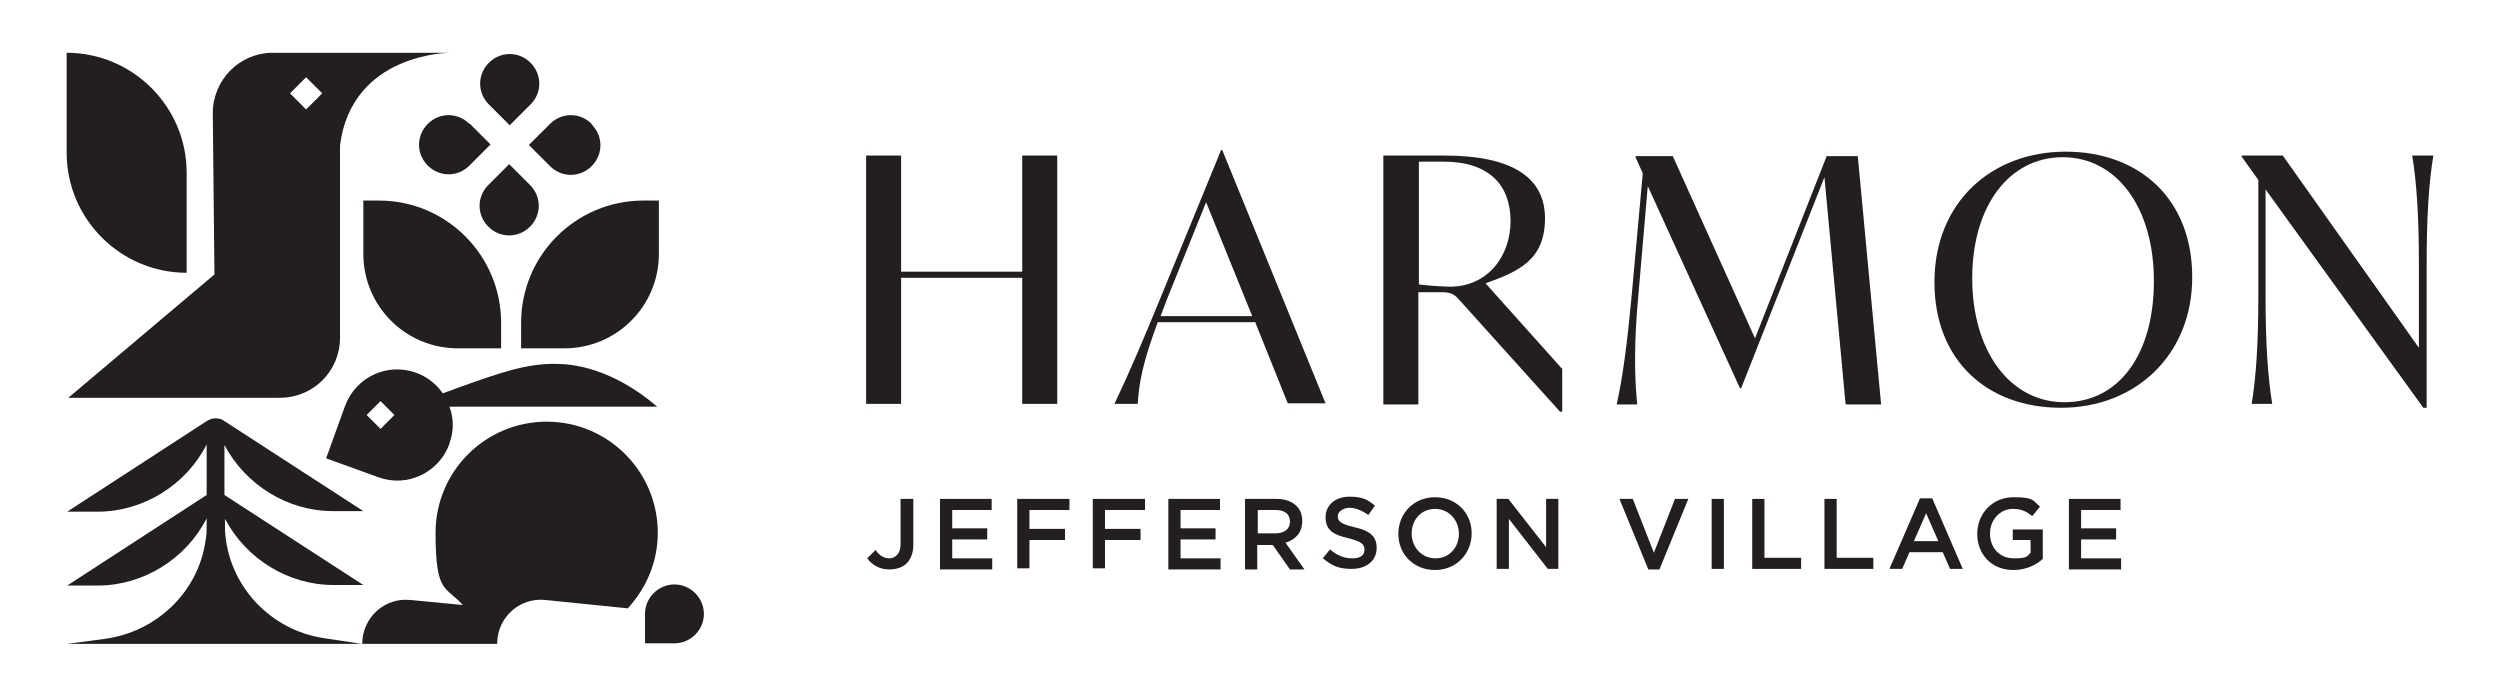
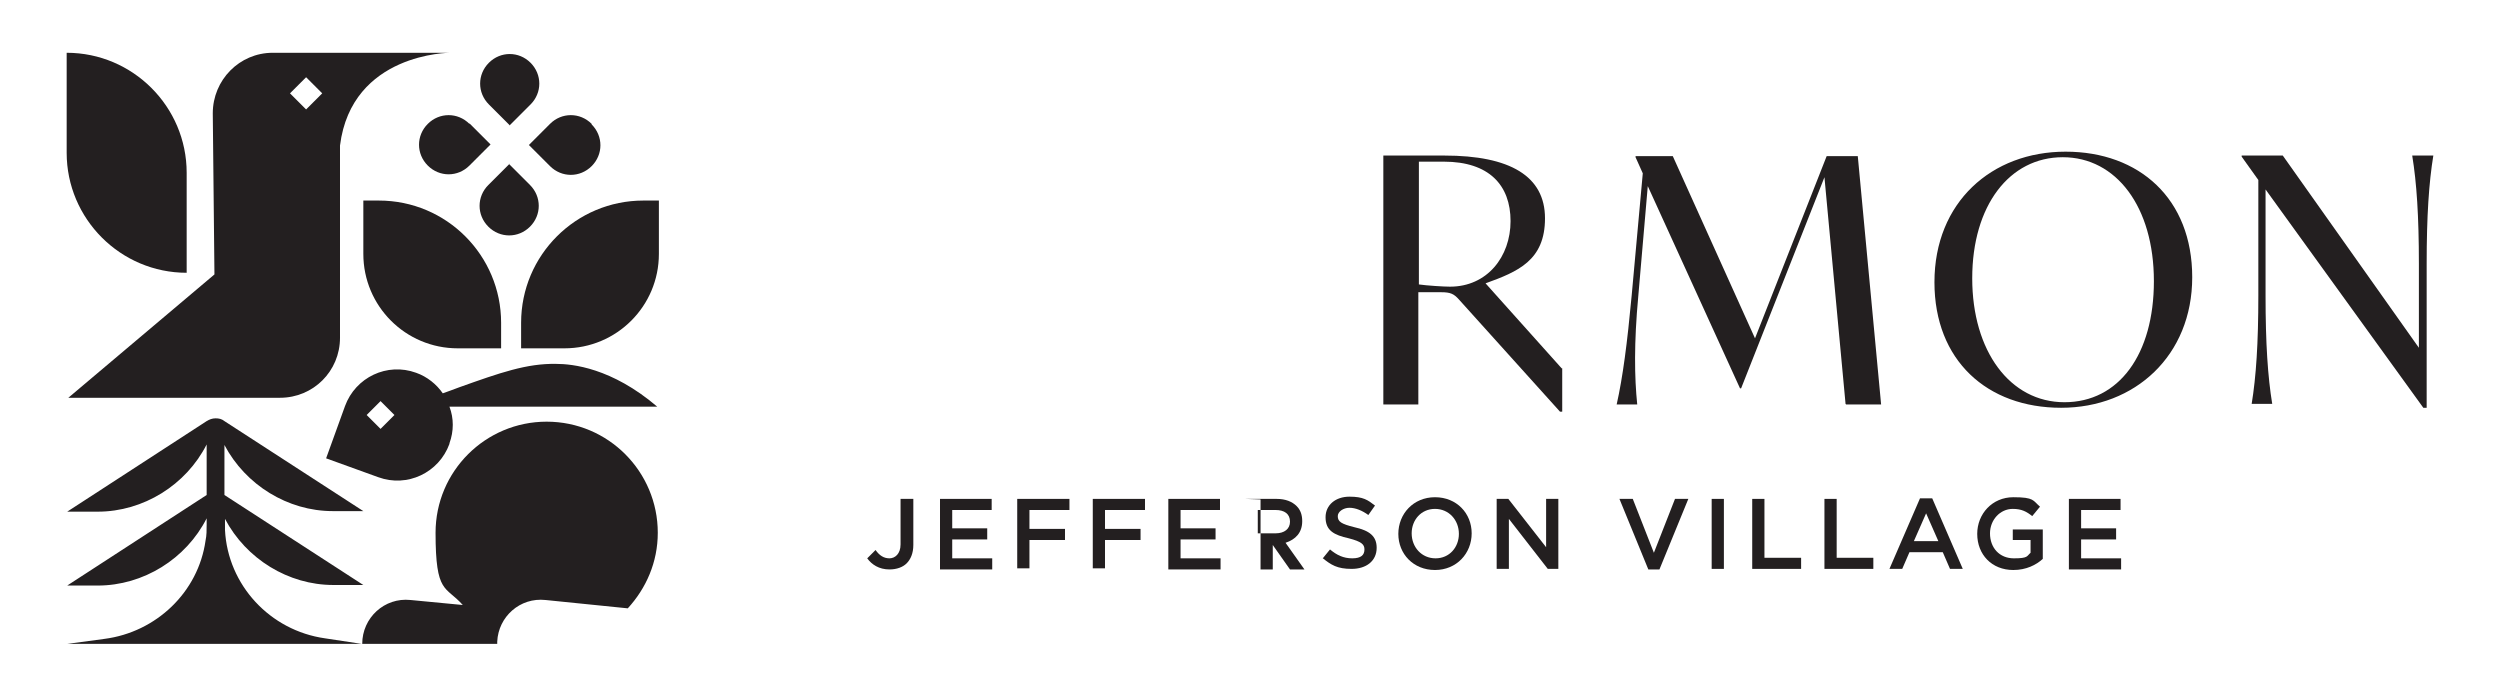
<svg xmlns="http://www.w3.org/2000/svg" id="Layer_1" data-name="Layer 1" version="1.1" viewBox="0 0 450 126">
  <defs>
    <style>
      .cls-1 {
        fill: #231f20;
      }

      .cls-1, .cls-2 {
        stroke-width: 0px;
      }

      .cls-2 {
        fill: none;
      }
    </style>
  </defs>
-   <rect class="cls-2" x="0" y="0" width="450" height="125.3" />
  <g>
-     <path class="cls-1" d="M190.3,28v44.7h-6.3v-22.7h-21.8v22.7h-6.3V28h6.3v20.9h21.8v-20.9h6.3Z" />
-     <path class="cls-1" d="M225.8,58h-17.4c-2.7,7.2-3.4,11-3.6,14.7h-4.2c2.9-6.1,5.3-11.8,8.5-19.6l10.7-26.1h.2l18.6,45.6h-6.8l-5.9-14.7ZM225.4,56.9l-8.3-20.5-6.9,17.1-1.3,3.4h16.6Z" />
    <path class="cls-1" d="M281.2,66.3v7.8h-.4l-18.2-20.2c-.9-1-1.5-1.3-3.2-1.3h-4.1v20.2h-6.3V28h11c11.8,0,18.1,3.7,18.1,11.3s-4.9,9.6-10.7,11.7l13.7,15.3ZM271.9,39.8c0-6.5-3.9-10.7-12-10.7h-4.5v22.1c1.4.2,4.4.4,5.6.4,6.7,0,10.9-5.4,10.9-11.8Z" />
    <path class="cls-1" d="M332.2,72.7l-3.8-40.8-15,38h-.2l-16.6-36.4-1.7,19.7c-.8,8.6-.7,14.7-.2,19.6h-3.7c1.1-4.9,1.9-11,2.7-19.6l2-22-1.3-2.9v-.2h6.7l14.8,32.8,12.9-32.8h5.6l4.2,44.7h-6.3Z" />
    <path class="cls-1" d="M348.2,50.8c0-14.4,10.3-23.5,23.6-23.5s22.8,8.5,22.8,22.6-10.3,23.5-23.6,23.5-22.8-8.5-22.8-22.6ZM387.7,50.6c0-13.4-6.8-22.3-16.4-22.3s-16.3,8.7-16.3,21.8,6.8,22.3,16.6,22.3,16.1-8.6,16.1-21.8Z" />
    <path class="cls-1" d="M438,28c-.8,4.9-1.2,10.9-1.2,19.5v25.9h-.6l-28.4-39.3v19.1c0,8.6.4,14.6,1.2,19.5h-3.7c.8-4.9,1.2-10.9,1.2-19.5v-20.8l-3-4.2v-.2h7.4l24.5,34.6v-15.1c0-8.6-.4-14.6-1.2-19.5h3.7Z" />
  </g>
  <g>
    <path class="cls-1" d="M115.8,36.1c-12.1,0-22,9.8-22,22v4.6h7.8c9.4,0,17-7.6,17-17v-9.6h-2.8Z" />
    <path class="cls-1" d="M68.2,36.1h-2.8v9.6c0,9.4,7.6,17,17,17h7.8v-4.6c0-12.1-9.8-22-22-22Z" />
    <g>
      <path class="cls-1" d="M91.7,22.6l3.8-3.8c2.1-2.1,2.1-5.4,0-7.5-2.1-2.1-5.4-2.1-7.5,0-2.1,2.1-2.1,5.4,0,7.5l3.8,3.8Z" />
      <path class="cls-1" d="M91.7,29.5l-3.8,3.8c-2.1,2.1-2.1,5.4,0,7.5,2.1,2.1,5.4,2.1,7.5,0,2.1-2.1,2.1-5.4,0-7.5l-3.8-3.8Z" />
      <path class="cls-1" d="M106.5,22.3c-2.1-2.1-5.4-2.1-7.5,0l-3.8,3.8,3.8,3.8c2.1,2.1,5.4,2.1,7.5,0s2.1-5.4,0-7.5Z" />
      <path class="cls-1" d="M84.5,22.3c-2.1-2.1-5.4-2.1-7.5,0-2.1,2.1-2.1,5.4,0,7.5,2.1,2.1,5.4,2.1,7.5,0l3.8-3.8-3.8-3.8Z" />
    </g>
    <path class="cls-1" d="M59.9,105.3h5.5l-25-16.2v-9c3.8,7.2,11.4,11.9,19.5,11.9h5.5l-25-16.2h0c-.5-.4-1-.5-1.6-.5s-1.1.2-1.6.5h0s-25.1,16.3-25.1,16.3h5.5c8.2,0,15.9-4.8,19.6-12.1v9.1l-25.1,16.3h5.5c8.2,0,15.9-4.8,19.6-12.1v1.1c0,1,0,2-.2,2.9-1.3,9.3-8.9,16.5-18.2,17.7l-6.7.9h53l-6.6-1c-9.9-1.4-17.5-9.6-18-19.5,0-.3,0-.7,0-1v-1c3.8,7.2,11.4,11.9,19.5,11.9Z" />
    <g>
      <path class="cls-1" d="M33.6,49.1v-18c0-11.9-9.7-21.6-21.6-21.6v18c0,11.9,9.7,21.6,21.6,21.6Z" />
      <path class="cls-1" d="M61.1,9.5h-12c-6,0-10.8,4.9-10.8,10.9l.3,29-26.3,22.2h38.1c6,0,10.8-4.8,10.8-10.8V26.2c2.1-16.7,19.8-16.7,19.8-16.7h-19.8ZM55.1,19.7l-2.9-2.9,2.9-2.9,2.9,2.9-2.9,2.9Z" />
    </g>
    <g>
      <path class="cls-1" d="M98.4,75.9h0c-11,0-20,8.9-20,20s1.8,9.5,4.9,13l-9.4-.9c-4.7-.5-8.7,3.2-8.7,7.9h24.3c0,0,0-.1,0-.2v-.2h0c.2-4.5,4.1-8,8.7-7.5l14.8,1.5c3.3-3.6,5.4-8.3,5.4-13.6,0-11-8.9-20-20-20Z" />
-       <path class="cls-1" d="M121.4,105.2c-2.9,0-5.3,2.4-5.3,5.3v5.3h5.3c2.9,0,5.3-2.4,5.3-5.3s-2.4-5.3-5.3-5.3Z" />
      <path class="cls-1" d="M80.9,79.8c.8-2.2.8-4.5,0-6.6h37.4c-8.2-7-15.3-7.7-18.2-7.7-5.3-.1-10.1,1.6-17.4,4.2-1.1.4-2.1.8-3,1.1-1.1-1.6-2.8-3-4.8-3.7-5.2-1.9-10.9.8-12.8,6l-3.4,9.4,9.4,3.4c5.2,1.9,10.9-.8,12.8-6ZM68.5,72.2l2.5,2.5-2.5,2.5-2.5-2.5,2.5-2.5Z" />
    </g>
  </g>
  <g>
    <path class="cls-1" d="M156.1,100.5l1.5-1.5c.7,1,1.5,1.5,2.5,1.5s2-.8,2-2.5v-8.2h2.3v8.3c0,1.5-.5,2.6-1.2,3.3s-1.8,1.1-3.1,1.1c-1.9,0-3.2-.9-4-2Z" />
    <path class="cls-1" d="M169.2,89.8h9.3v2h-7.1v3.3h6.3v2h-6.3v3.4h7.2v2h-9.4v-12.6Z" />
    <path class="cls-1" d="M183.1,89.8h9.4v2h-7.2v3.4h6.4v2h-6.4v5.1h-2.2v-12.6Z" />
    <path class="cls-1" d="M196.7,89.8h9.4v2h-7.2v3.4h6.4v2h-6.4v5.1h-2.2v-12.6Z" />
    <path class="cls-1" d="M210.3,89.8h9.3v2h-7.1v3.3h6.3v2h-6.3v3.4h7.2v2h-9.4v-12.6Z" />
-     <path class="cls-1" d="M224.2,89.8h5.6c1.6,0,2.8.5,3.6,1.3.7.7,1,1.6,1,2.7h0c0,2.1-1.2,3.3-3,3.9l3.4,4.8h-2.6l-3.1-4.4h-2.8v4.4h-2.2v-12.6ZM229.6,96c1.6,0,2.6-.8,2.6-2.1h0c0-1.4-1-2.1-2.6-2.1h-3.2v4.2h3.2Z" />
+     <path class="cls-1" d="M224.2,89.8h5.6c1.6,0,2.8.5,3.6,1.3.7.7,1,1.6,1,2.7h0c0,2.1-1.2,3.3-3,3.9l3.4,4.8h-2.6l-3.1-4.4v4.4h-2.2v-12.6ZM229.6,96c1.6,0,2.6-.8,2.6-2.1h0c0-1.4-1-2.1-2.6-2.1h-3.2v4.2h3.2Z" />
    <path class="cls-1" d="M238.1,100.5l1.3-1.6c1.2,1,2.4,1.6,4,1.6s2.2-.6,2.2-1.6h0c0-.9-.5-1.4-2.8-2-2.7-.6-4.2-1.4-4.2-3.8h0c0-2.2,1.8-3.7,4.3-3.7s3.3.6,4.6,1.6l-1.2,1.7c-1.1-.8-2.3-1.3-3.4-1.3s-2.1.7-2.1,1.5h0c0,1,.6,1.4,3,2,2.7.6,4,1.6,4,3.7h0c0,2.4-1.9,3.8-4.5,3.8s-3.7-.7-5.3-2Z" />
    <path class="cls-1" d="M251.7,96.1h0c0-3.6,2.7-6.6,6.6-6.6s6.6,2.9,6.6,6.5h0c0,3.6-2.7,6.6-6.6,6.6s-6.6-2.9-6.6-6.5ZM262.6,96.1h0c0-2.5-1.8-4.5-4.3-4.5s-4.2,2-4.2,4.4h0c0,2.5,1.8,4.5,4.3,4.5s4.2-2,4.2-4.4Z" />
    <path class="cls-1" d="M269.4,89.8h2.1l6.8,8.7v-8.7h2.2v12.6h-1.9l-7-9v9h-2.2v-12.6Z" />
    <path class="cls-1" d="M291.5,89.8h2.4l3.8,9.7,3.8-9.7h2.4l-5.2,12.7h-2l-5.2-12.7Z" />
    <path class="cls-1" d="M308.1,89.8h2.2v12.6h-2.2v-12.6Z" />
    <path class="cls-1" d="M315.4,89.8h2.2v10.6h6.6v2h-8.8v-12.6Z" />
    <path class="cls-1" d="M328.4,89.8h2.2v10.6h6.6v2h-8.8v-12.6Z" />
    <path class="cls-1" d="M345.7,89.7h2.1l5.5,12.7h-2.3l-1.3-3h-6l-1.3,3h-2.3l5.5-12.7ZM348.9,97.4l-2.2-5-2.2,5h4.3Z" />
    <path class="cls-1" d="M355.9,96.1h0c0-3.6,2.7-6.6,6.5-6.6s3.5.6,4.8,1.7l-1.4,1.7c-1-.8-1.9-1.3-3.5-1.3-2.3,0-4.1,2-4.1,4.4h0c0,2.6,1.7,4.5,4.3,4.5s2.3-.4,3-1v-2.3h-3.2v-1.9h5.4v5.3c-1.2,1.1-3,2-5.3,2-3.9,0-6.5-2.8-6.5-6.5Z" />
    <path class="cls-1" d="M372.4,89.8h9.3v2h-7.1v3.3h6.3v2h-6.3v3.4h7.2v2h-9.4v-12.6Z" />
  </g>
</svg>